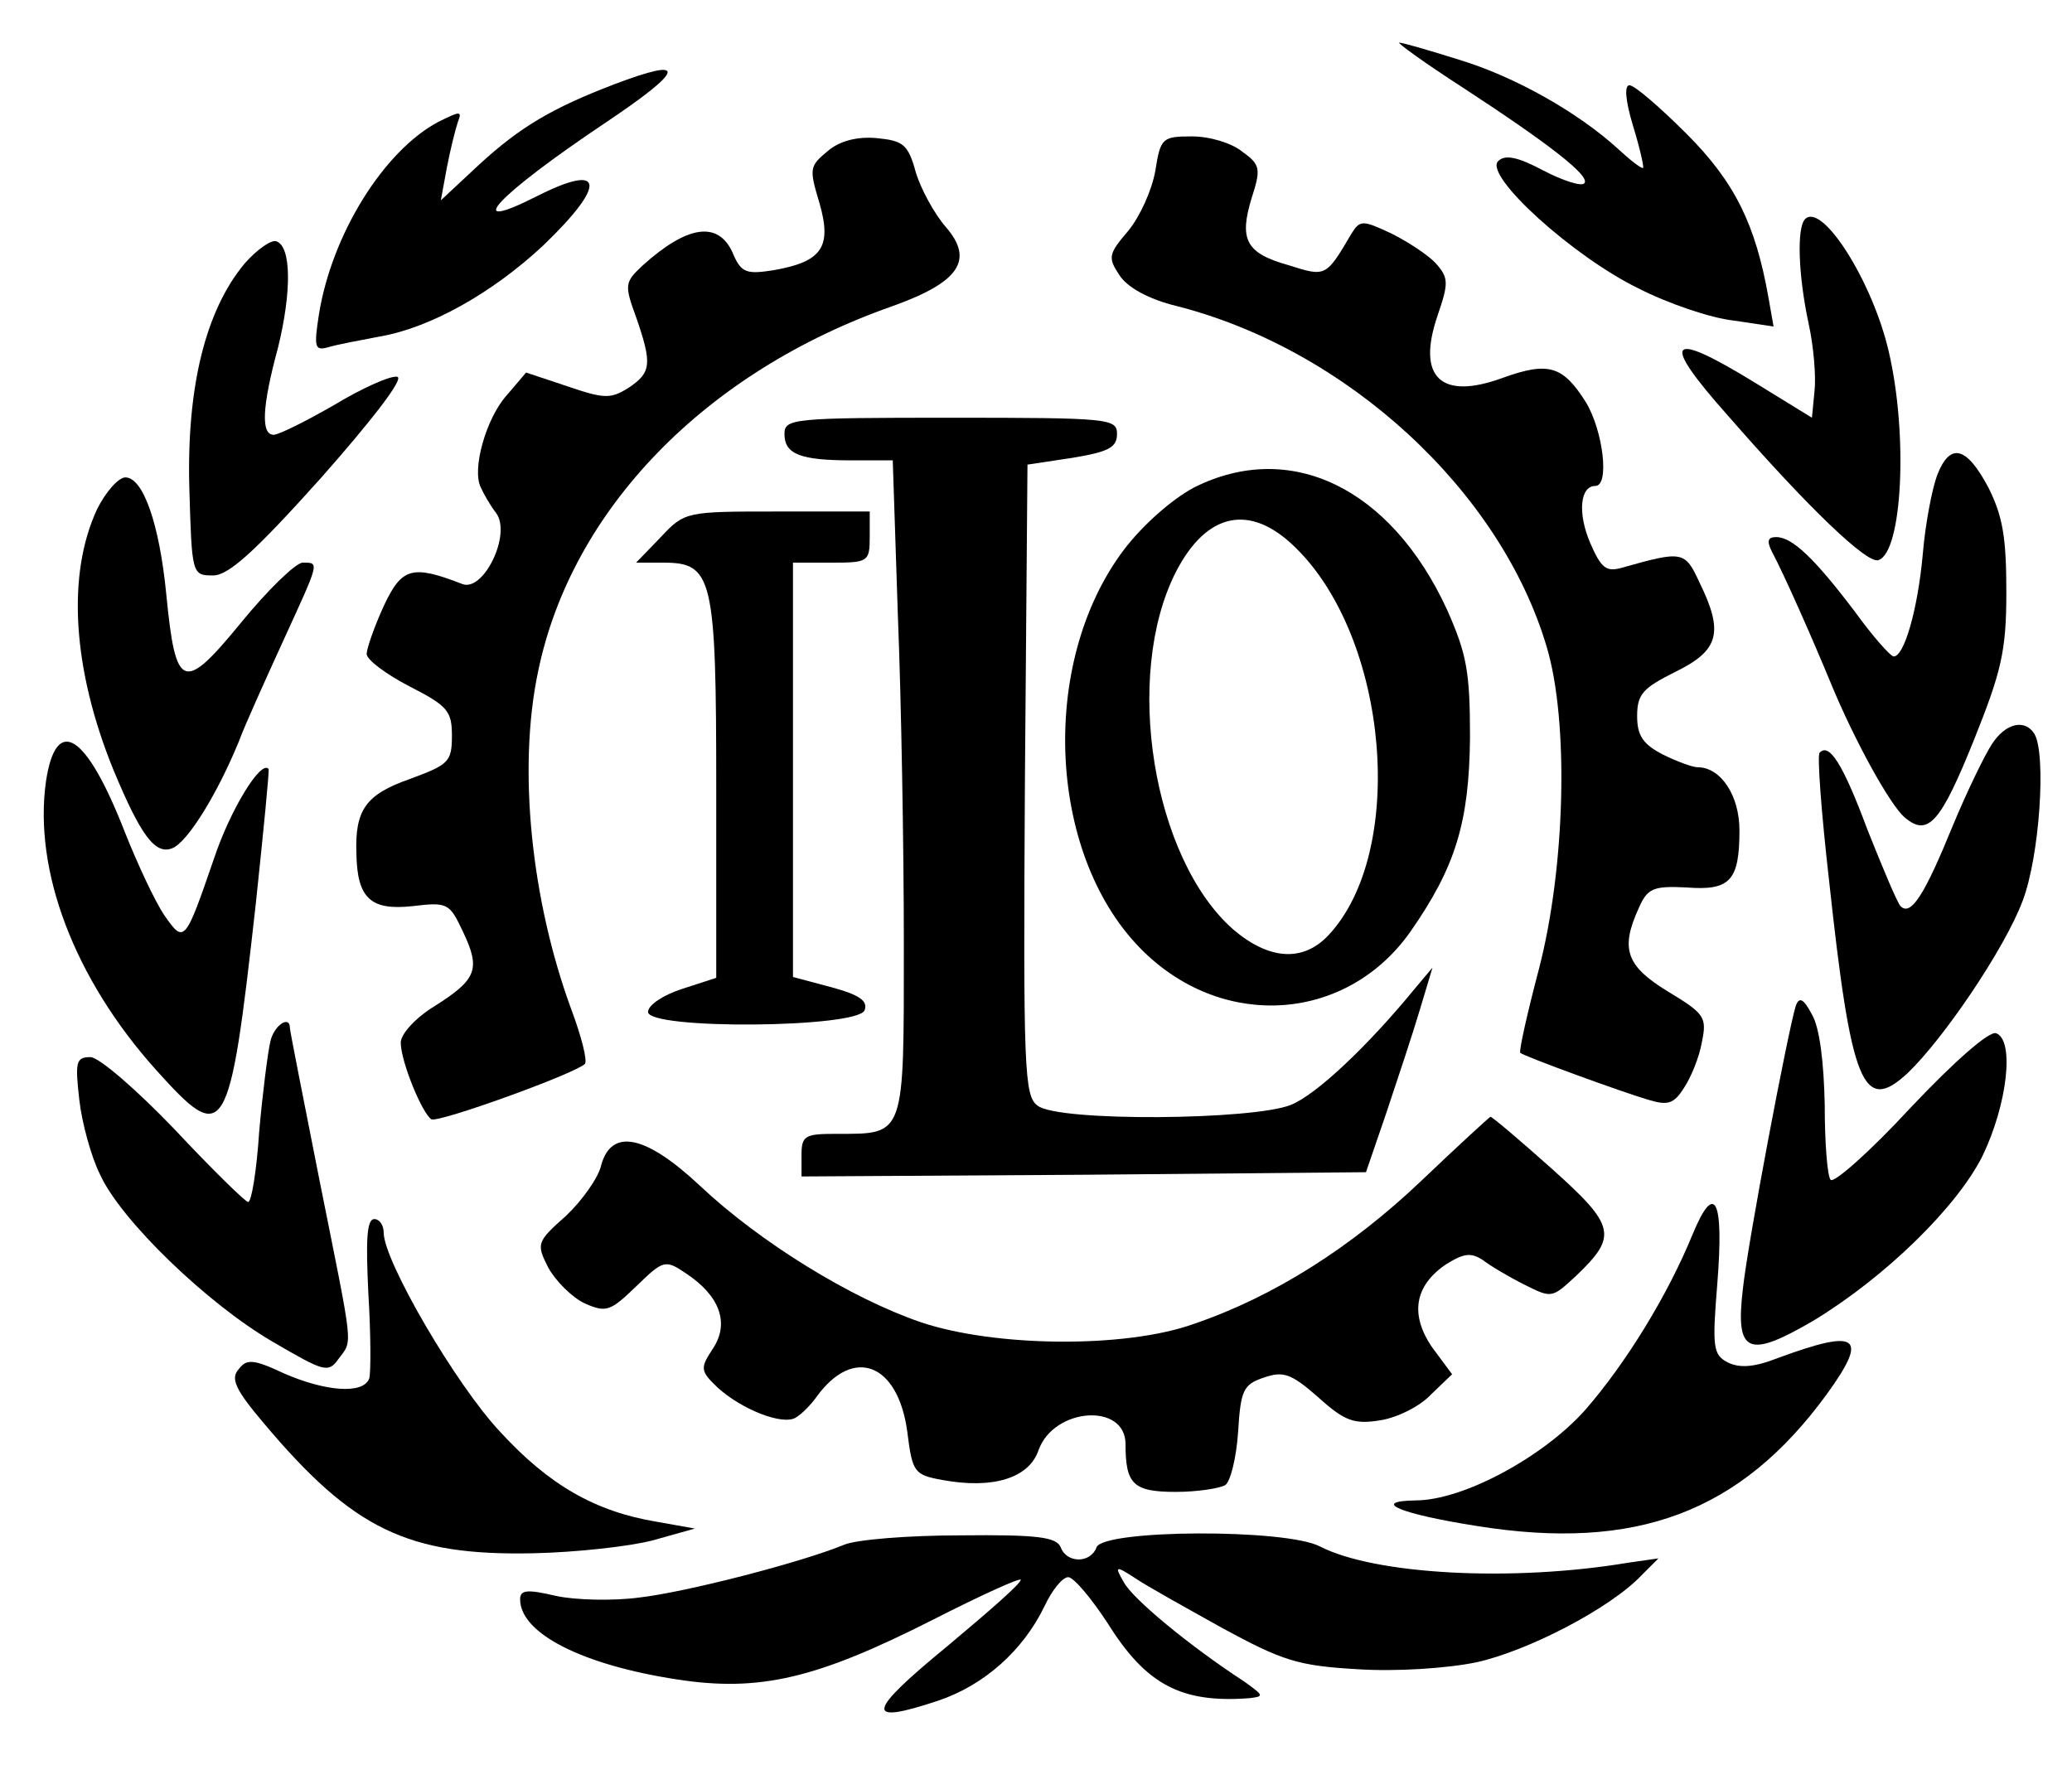
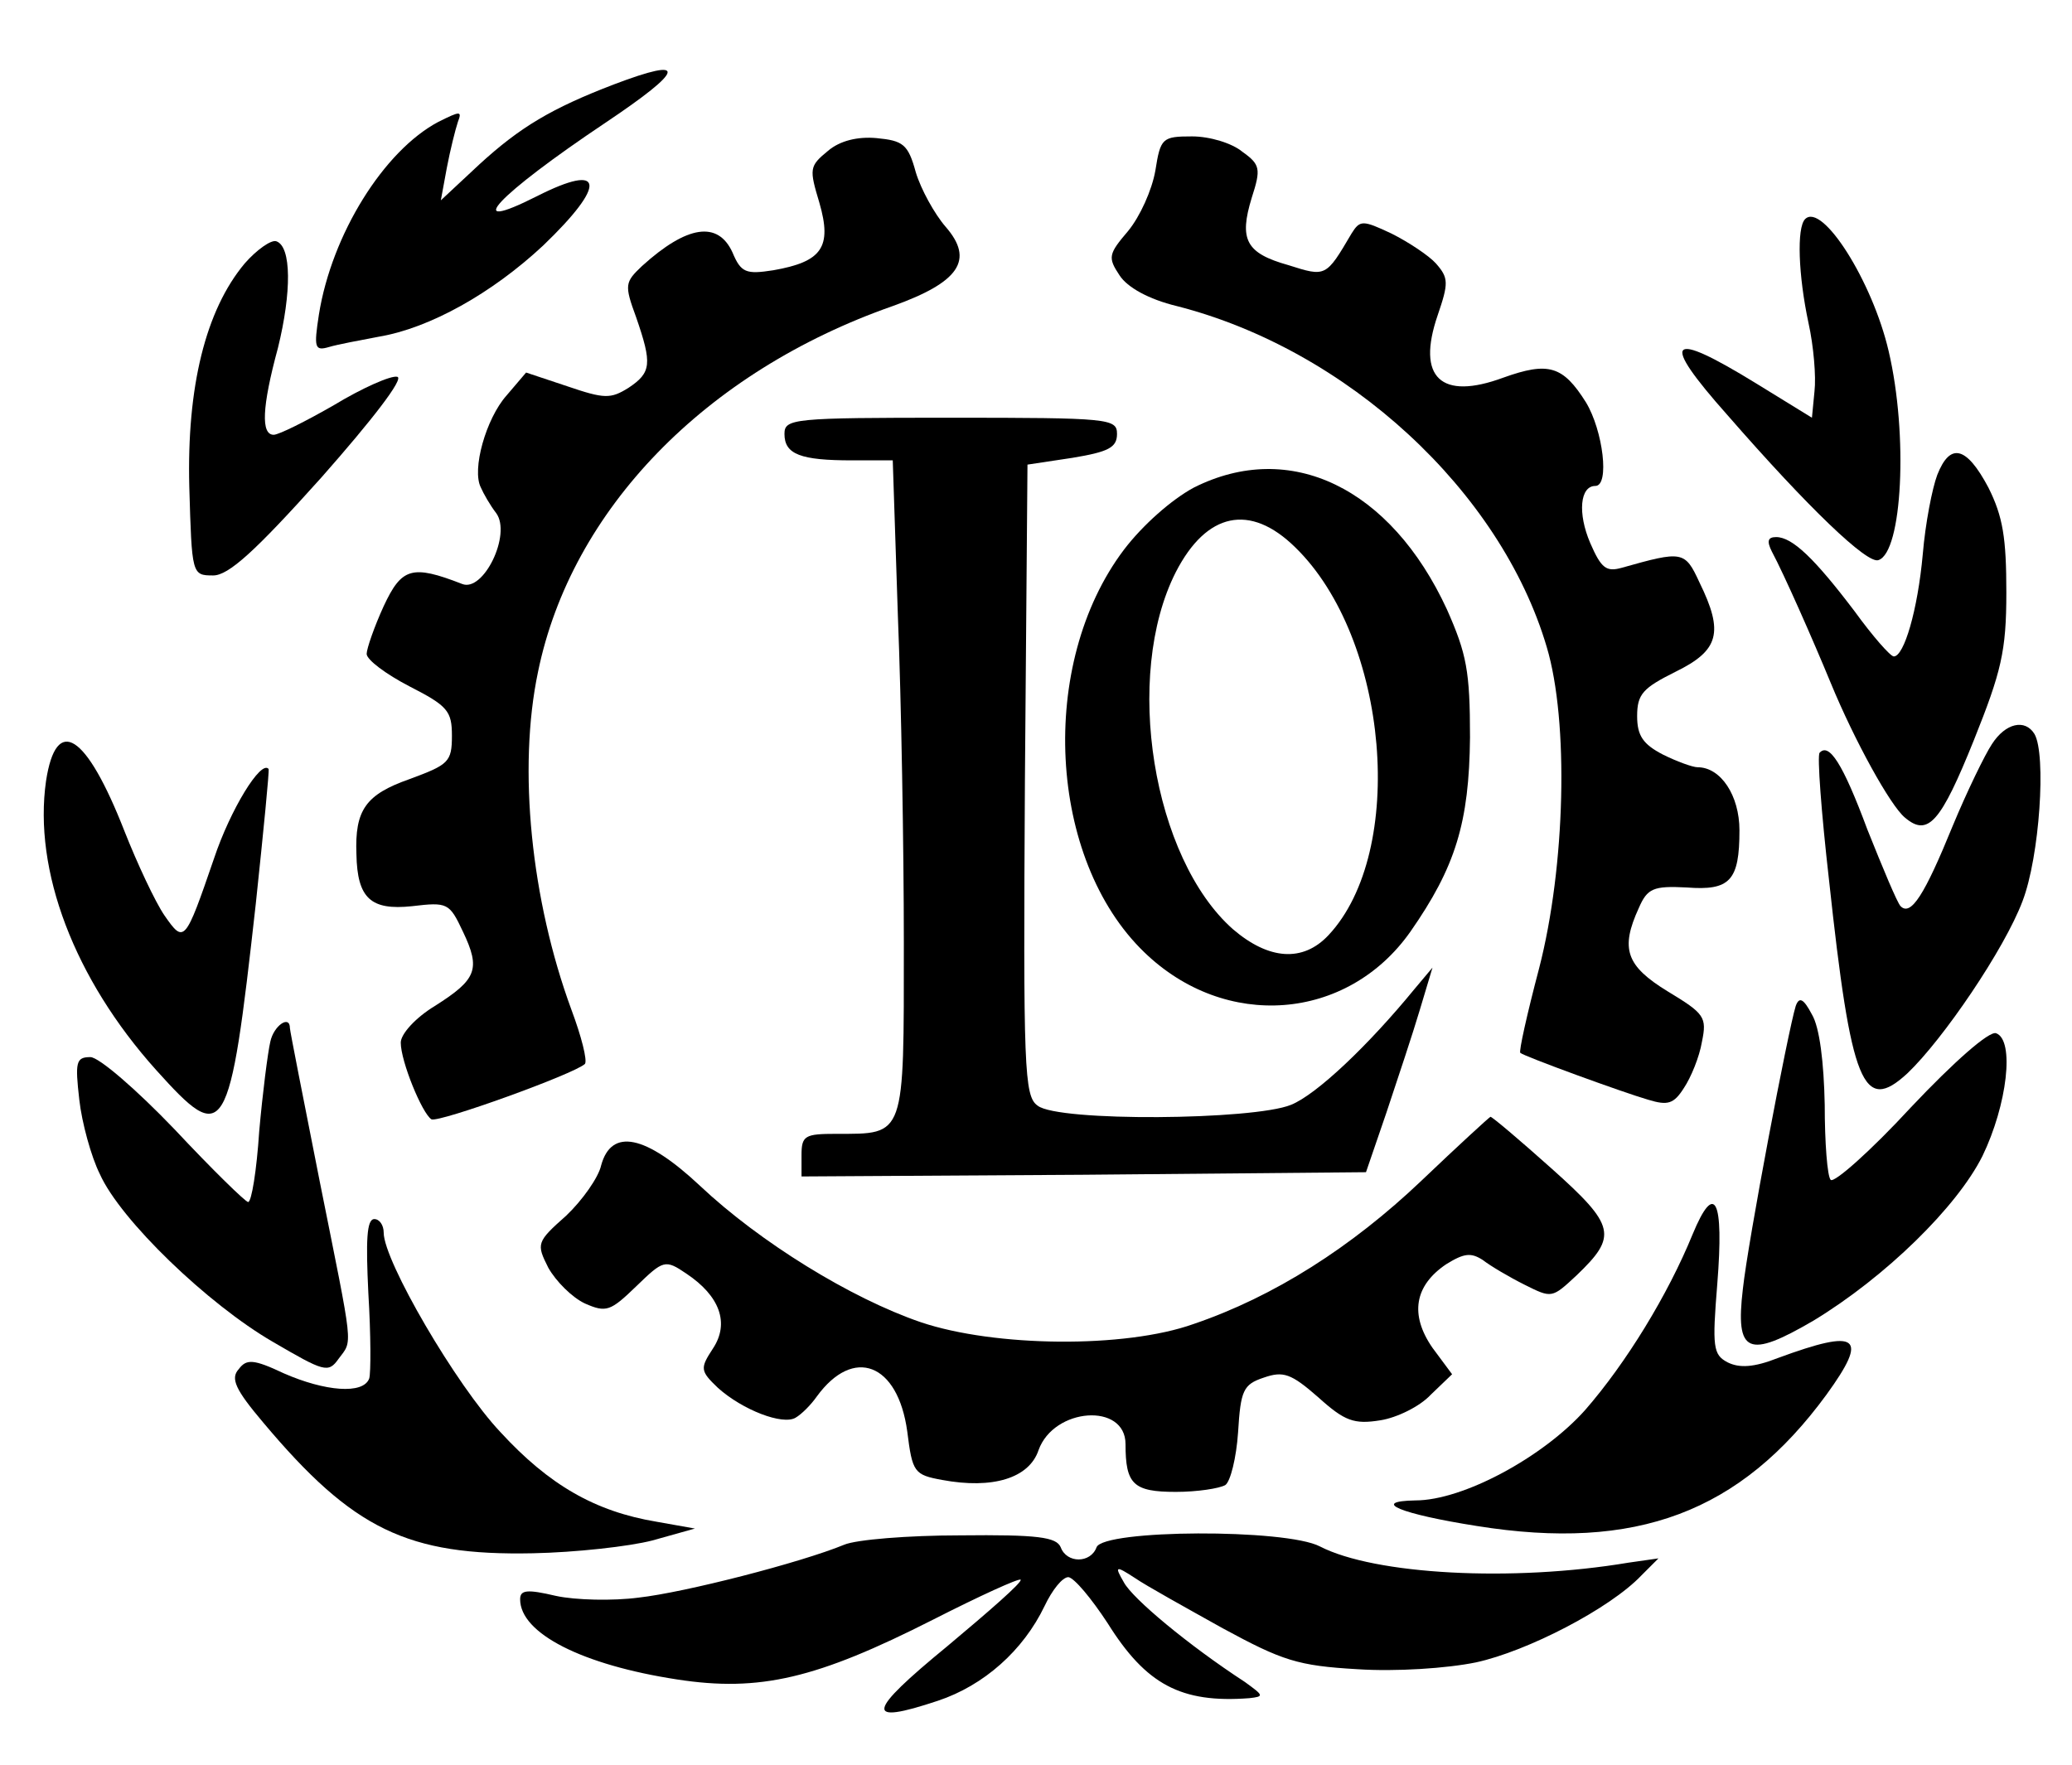
<svg xmlns="http://www.w3.org/2000/svg" version="1.0" width="243pt" height="207pt" viewBox="0 0 243 207" preserveAspectRatio="xMidYMid meet">
  <g transform="translate(0,207) scale(0.1,-0.1)" fill="#000000" stroke="none">
-     <path d="M1716 1967 c101 -66 150 -104 142 -112 -3 -4 -25 3 -48 15 -30 16 -45 19 -53 11 -17 -17 88 -112 164 -149 35 -18 85 -35 112 -38 l47 -7 -6 34 c-15 85 -39 135 -96 192 -31 31 -61 57 -67 57 -6 0 -5 -17 4 -47 8 -26 13 -48 12 -50 -2 -1 -15 9 -29 22 -47 43 -121 85 -187 105 -35 11 -66 20 -70 20 -3 0 30 -24 75 -53z" />
    <path d="M720 1971 c-73 -28 -110 -50 -158 -94 l-45 -42 7 38 c4 21 10 45 13 54 5 13 3 13 -23 0 -64 -34 -125 -132 -140 -226 -6 -39 -5 -43 12 -38 10 3 37 8 58 12 60 10 133 51 193 107 75 72 72 98 -7 58 -91 -46 -47 1 80 86 94 63 97 78 10 45z" />
    <path d="M971 1893 c-22 -18 -22 -21 -10 -61 15 -52 3 -69 -54 -79 -32 -5 -38 -3 -48 21 -17 37 -53 32 -106 -16 -20 -19 -21 -22 -7 -60 19 -55 18 -65 -9 -83 -21 -13 -28 -13 -72 2 l-48 16 -23 -27 c-24 -27 -41 -87 -30 -108 3 -7 11 -21 18 -30 18 -25 -15 -93 -40 -83 -59 23 -71 19 -92 -26 -11 -24 -20 -50 -20 -56 0 -7 23 -24 50 -38 45 -23 50 -29 50 -58 0 -31 -4 -34 -50 -51 -51 -18 -64 -36 -62 -88 1 -52 17 -66 65 -61 42 5 44 4 60 -30 21 -44 16 -56 -33 -87 -23 -14 -40 -33 -40 -43 0 -22 25 -83 36 -90 9 -4 167 53 180 65 3 4 -4 32 -16 64 -47 128 -63 282 -39 396 39 190 196 352 416 429 78 28 96 54 62 93 -13 15 -29 44 -35 64 -9 33 -15 37 -46 40 -22 2 -43 -3 -57 -15z" />
    <path d="M1355 1870 c-4 -23 -18 -54 -32 -71 -23 -27 -24 -31 -10 -52 9 -14 34 -28 67 -36 200 -51 380 -217 434 -400 26 -87 22 -257 -9 -377 -14 -53 -24 -98 -22 -99 4 -4 122 -47 150 -55 23 -7 30 -5 42 14 8 12 18 36 21 54 6 29 3 33 -40 59 -49 30 -56 50 -34 98 10 23 17 26 56 24 51 -4 62 8 62 67 0 41 -22 74 -49 74 -6 0 -25 7 -41 15 -23 12 -30 22 -30 45 0 26 7 33 45 52 51 25 57 46 28 105 -17 37 -20 37 -91 17 -18 -5 -24 -1 -37 29 -15 35 -12 67 6 67 17 0 9 65 -11 98 -27 43 -44 48 -97 29 -73 -27 -102 0 -77 73 13 38 13 44 -2 61 -8 9 -32 25 -52 35 -34 16 -37 16 -47 0 -30 -51 -30 -51 -74 -37 -50 14 -58 30 -43 79 11 34 10 39 -11 54 -12 10 -38 18 -59 18 -35 0 -37 -2 -43 -40z" />
    <path d="M2117 1813 c-10 -10 -8 -66 4 -122 6 -27 9 -63 7 -80 l-3 -31 -65 40 c-104 64 -114 53 -34 -37 95 -109 164 -175 177 -170 28 9 35 147 12 245 -19 82 -78 175 -98 155z" />
    <path d="M287 1761 c-46 -55 -68 -145 -65 -262 3 -103 3 -104 28 -104 18 0 49 28 127 115 60 68 97 116 89 118 -7 2 -41 -13 -74 -33 -33 -19 -65 -35 -71 -35 -15 0 -14 32 5 102 16 65 16 119 -2 125 -6 2 -23 -10 -37 -26z" />
    <path d="M920 1561 c0 -24 19 -31 79 -31 l48 0 6 -182 c4 -99 7 -273 7 -384 0 -229 2 -224 -79 -224 -37 0 -41 -2 -41 -25 l0 -25 331 2 331 3 24 70 c13 39 31 93 39 120 l15 50 -21 -25 c-54 -66 -115 -124 -145 -136 -44 -18 -273 -20 -297 -1 -16 11 -17 43 -15 382 l3 370 53 8 c42 7 52 12 52 28 0 18 -9 19 -195 19 -185 0 -195 -1 -195 -19z" />
    <path d="M2272 1513 c-6 -16 -14 -57 -17 -93 -6 -66 -22 -120 -34 -120 -4 0 -25 24 -46 53 -47 62 -73 87 -92 87 -10 0 -11 -5 -5 -17 14 -26 48 -103 69 -154 28 -68 70 -144 87 -158 27 -23 42 -6 81 91 32 80 38 104 38 173 0 64 -4 89 -21 123 -26 49 -45 53 -60 15z" />
    <path d="M1400 1498 c-26 -14 -60 -44 -82 -73 -101 -134 -89 -363 24 -472 95 -92 238 -81 312 24 53 76 69 128 70 228 0 78 -4 98 -27 150 -66 143 -184 200 -297 143z m119 -70 c110 -107 131 -357 39 -455 -30 -32 -70 -29 -112 7 -94 83 -129 297 -67 419 36 70 87 81 140 29z" />
-     <path d="M114 1473 c-36 -77 -29 -188 19 -306 32 -77 49 -100 69 -92 18 7 53 64 78 125 7 19 31 72 52 118 43 94 43 92 23 92 -8 0 -41 -32 -72 -70 -68 -83 -77 -80 -88 33 -8 82 -27 137 -48 137 -8 0 -23 -17 -33 -37z" />
-     <path d="M775 1440 l-29 -30 32 0 c58 0 62 -17 62 -266 l0 -221 -40 -13 c-22 -7 -40 -19 -40 -27 0 -21 246 -19 254 2 4 11 -6 18 -39 27 l-45 12 0 243 0 243 45 0 c43 0 45 1 45 30 l0 30 -108 0 c-107 0 -109 0 -137 -30z" />
    <path d="M2336 1197 c-8 -12 -29 -55 -46 -96 -33 -81 -49 -106 -61 -94 -4 4 -21 45 -39 90 -29 78 -45 102 -56 90 -3 -3 2 -70 11 -149 26 -241 40 -275 92 -227 42 40 114 146 135 202 20 52 28 172 14 196 -11 18 -34 13 -50 -12z" />
    <path d="M54 1154 c-15 -105 33 -232 129 -339 81 -90 86 -83 117 195 9 85 16 156 15 158 -9 11 -45 -48 -64 -105 -34 -99 -35 -100 -58 -67 -11 16 -32 61 -47 99 -45 115 -80 137 -92 59z" />
    <path d="M2106 890 c-9 -29 -56 -276 -62 -332 -9 -76 6 -82 83 -37 84 51 168 133 198 193 29 60 38 136 16 144 -8 3 -49 -33 -100 -87 -47 -51 -90 -89 -94 -85 -4 4 -7 44 -7 88 -1 50 -6 91 -15 106 -10 19 -15 21 -19 10z" />
    <path d="M317 848 c-3 -13 -9 -60 -13 -105 -3 -46 -9 -83 -13 -83 -3 0 -42 38 -86 85 -45 47 -89 85 -99 85 -17 0 -18 -6 -13 -50 3 -27 14 -67 24 -87 24 -54 127 -153 203 -197 60 -35 65 -37 77 -20 17 23 18 8 -22 208 -19 96 -35 177 -35 180 0 16 -19 3 -23 -16z" />
    <path d="M1667 685 c-82 -78 -173 -136 -267 -168 -81 -29 -234 -27 -320 2 -82 28 -189 94 -259 160 -64 60 -104 68 -116 24 -3 -14 -22 -41 -41 -59 -35 -31 -35 -33 -21 -61 9 -16 28 -35 43 -42 25 -11 30 -9 60 20 32 31 34 32 59 15 39 -26 51 -58 31 -88 -15 -23 -15 -26 6 -46 29 -26 76 -44 91 -35 7 4 18 15 25 25 43 59 95 39 106 -41 6 -48 8 -51 41 -57 59 -11 102 2 113 35 18 50 102 56 102 7 0 -47 9 -56 59 -56 25 0 51 4 58 8 6 4 13 32 15 62 3 49 6 56 30 64 23 8 32 5 64 -23 31 -28 42 -32 73 -27 19 3 46 16 59 30 l25 24 -23 31 c-27 39 -21 73 16 98 21 13 29 14 43 5 9 -7 31 -20 49 -29 32 -16 32 -16 61 11 48 46 46 58 -29 125 -38 34 -70 61 -72 61 -2 -1 -38 -34 -81 -75z" />
    <path d="M1985 622 c-29 -71 -78 -151 -126 -206 -49 -55 -143 -106 -199 -106 -54 -1 -17 -16 72 -30 187 -30 309 16 410 154 50 69 38 78 -57 43 -28 -11 -45 -12 -59 -5 -17 9 -18 18 -12 92 8 100 -3 121 -29 58z" />
    <path d="M432 553 c3 -49 3 -94 1 -100 -7 -19 -52 -15 -100 6 -36 17 -44 17 -53 5 -10 -11 -4 -24 29 -63 105 -125 169 -156 316 -153 50 1 113 8 140 15 l50 14 -45 8 c-72 12 -126 43 -183 105 -52 55 -137 201 -137 234 0 9 -5 16 -11 16 -9 0 -10 -25 -7 -87z" />
    <path d="M990 258 c-51 -21 -187 -56 -241 -62 -30 -4 -74 -3 -97 2 -34 8 -42 7 -42 -4 0 -40 73 -77 184 -94 97 -15 164 1 300 70 55 28 101 49 103 47 2 -3 -37 -37 -86 -78 -95 -78 -98 -93 -11 -64 54 18 100 59 125 111 9 19 21 34 28 34 7 -1 27 -25 46 -54 45 -72 86 -94 166 -88 18 2 17 3 -5 19 -66 43 -132 98 -142 117 -11 19 -10 20 13 5 13 -9 60 -35 103 -59 70 -38 88 -44 158 -48 45 -3 105 1 139 8 60 13 157 63 194 102 l20 20 -35 -5 c-137 -23 -298 -14 -362 19 -40 21 -254 20 -262 -1 -7 -19 -35 -19 -42 0 -5 12 -27 15 -118 14 -61 0 -122 -5 -136 -11z" />
  </g>
</svg>